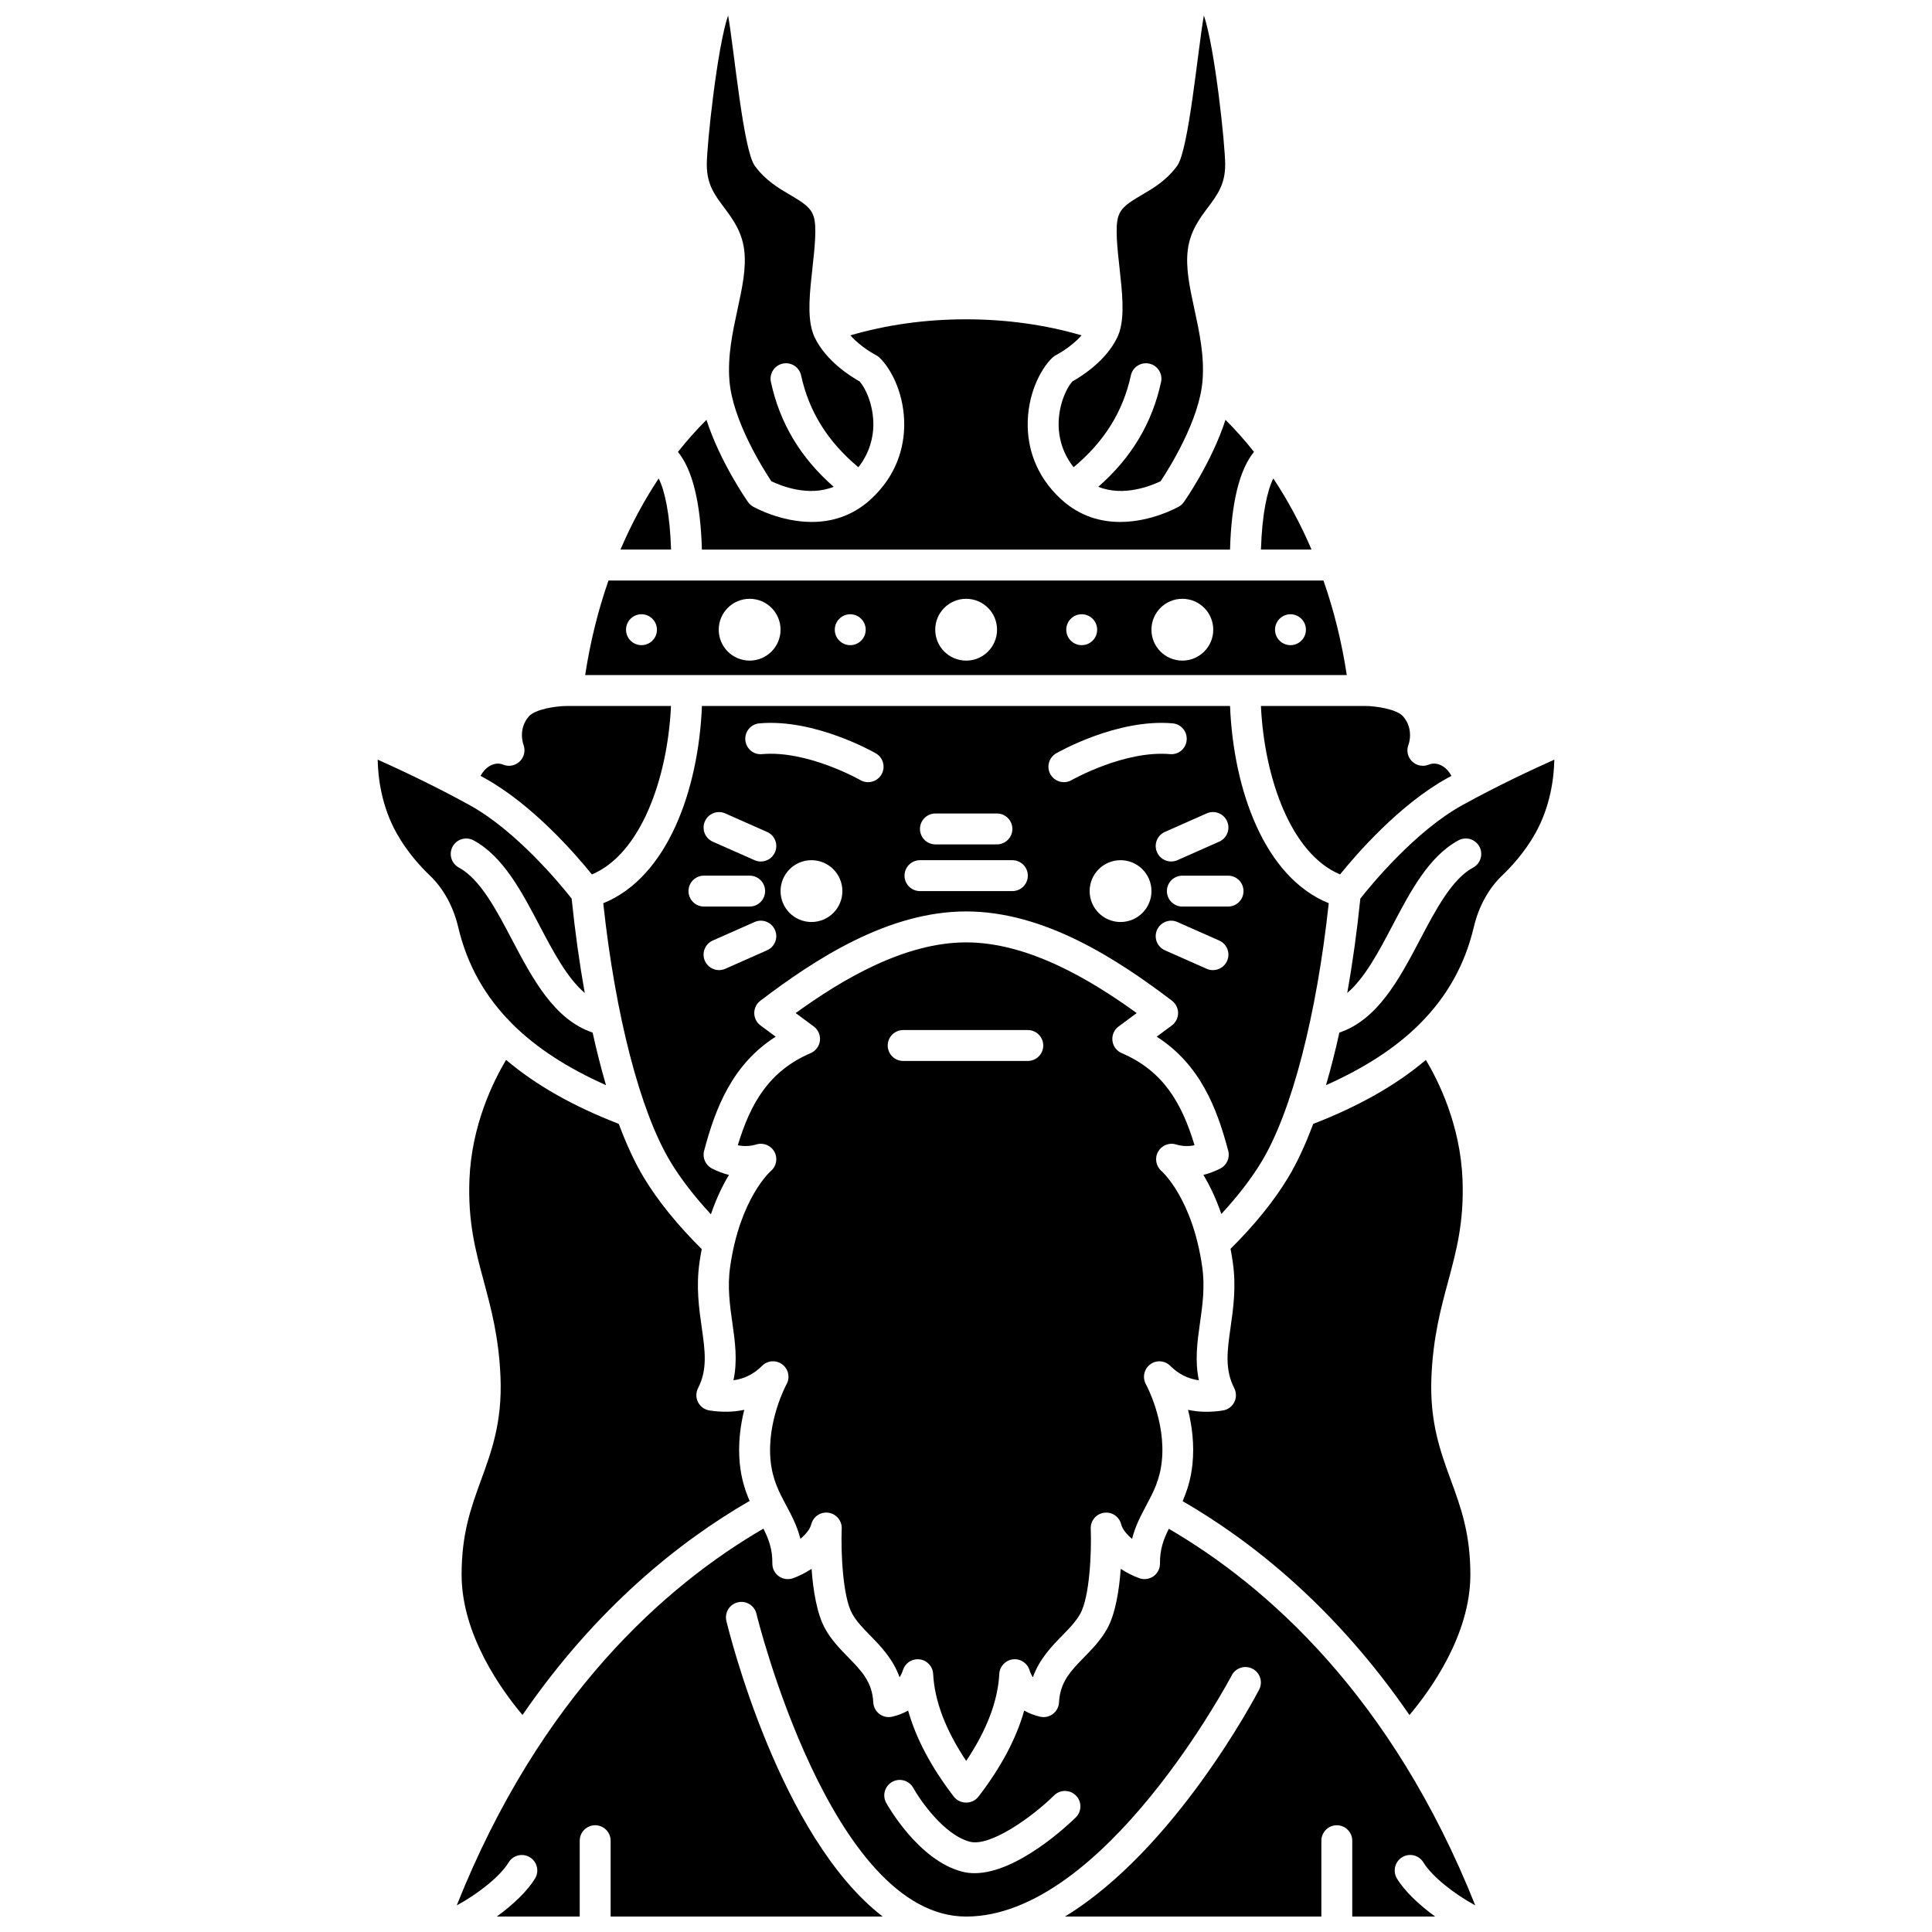
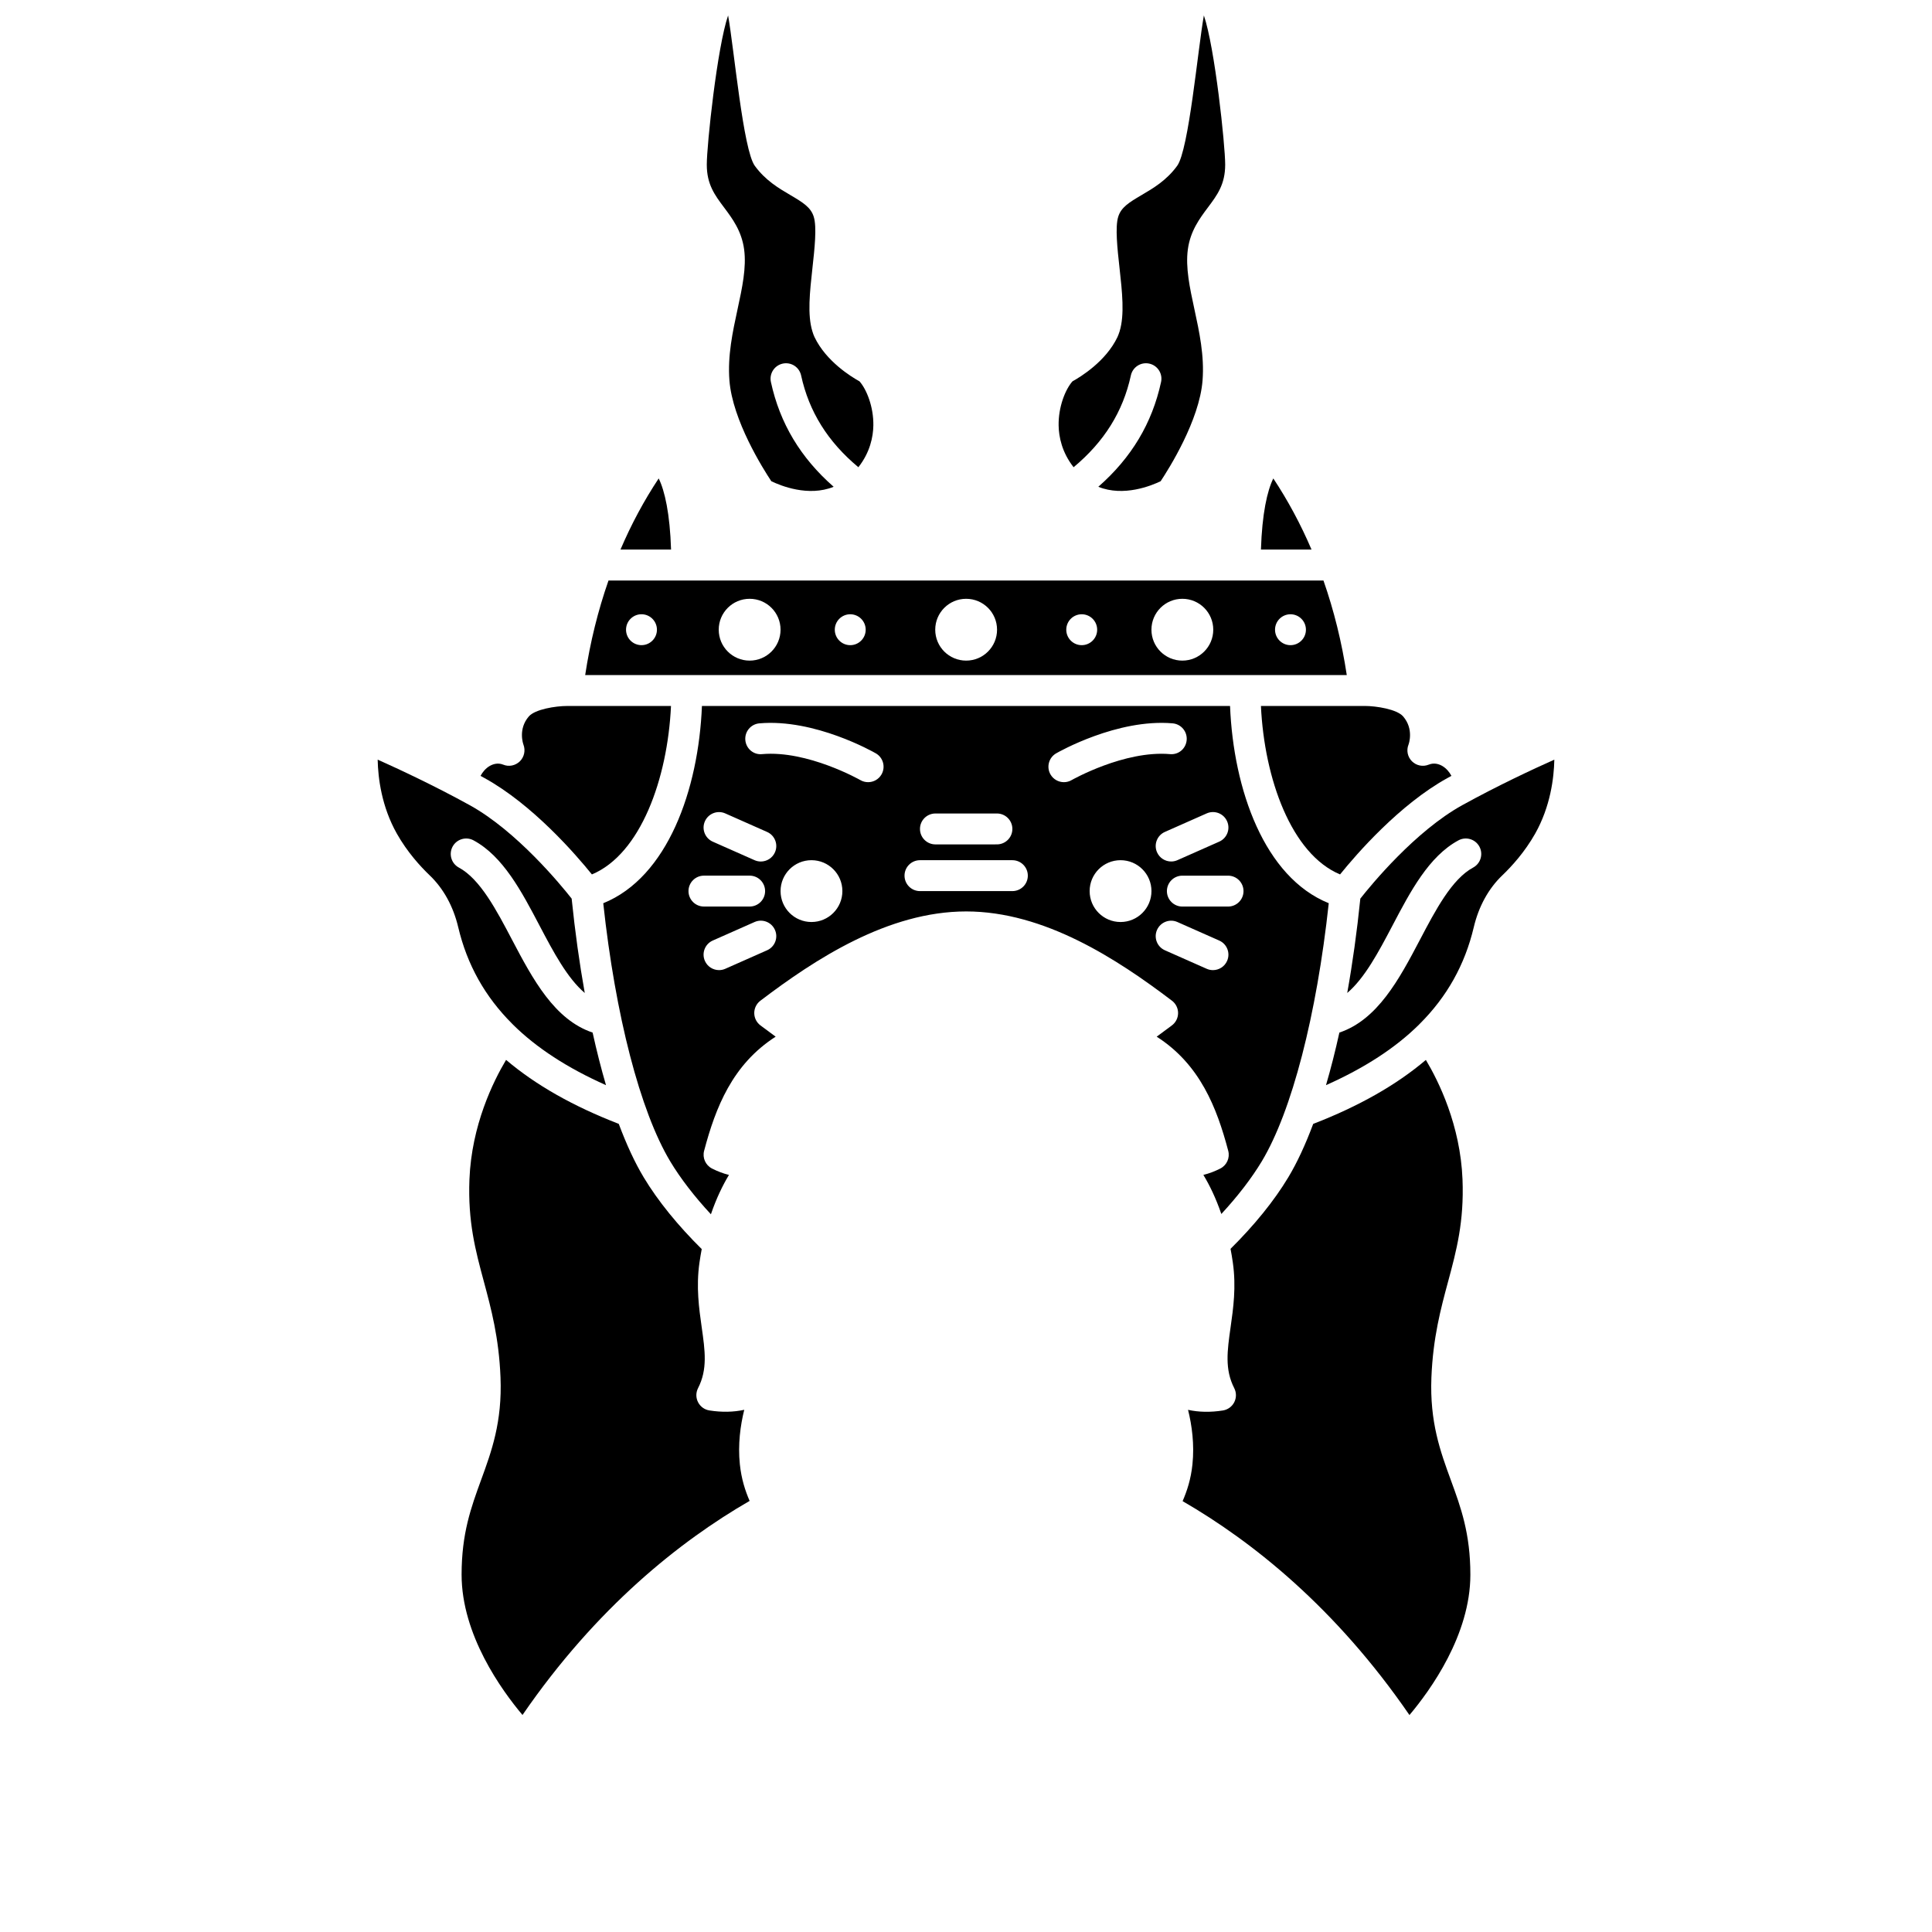
<svg xmlns="http://www.w3.org/2000/svg" width="800px" height="800px" version="1.1" viewBox="144 144 512 512">
  <defs>
    <clipPath id="c">
      <path d="m424 148.09h45v126.91h-45z" />
    </clipPath>
    <clipPath id="b">
      <path d="m265 549h270v102.9h-270z" />
    </clipPath>
    <clipPath id="a">
      <path d="m331 148.09h45v126.91h-45z" />
    </clipPath>
  </defs>
-   <path d="m454.13 505.96c2.16 2.16 4.668 3.434 7.59 3.832-1.125-5.215-0.41-10.27 0.289-15.207 0.664-4.672 1.352-9.504 0.594-14.824-2.582-18.176-10.703-25.344-10.785-25.418-1.461-1.262-1.867-3.383-0.941-5.078 0.926-1.695 2.891-2.539 4.742-1.98 1.645 0.488 3.285 0.566 4.949 0.219-3.398-11.262-8.348-19.719-19.309-24.418-1.348-0.578-2.285-1.832-2.453-3.289-0.172-1.457 0.449-2.894 1.629-3.769l4.801-3.555c-12.207-8.828-28.766-18.734-45.188-18.734s-32.98 9.898-45.188 18.734l4.801 3.555c1.18 0.871 1.797 2.309 1.629 3.769-0.172 1.453-1.105 2.711-2.453 3.289-10.965 4.699-15.91 13.156-19.309 24.418 1.664 0.344 3.297 0.266 4.949-0.219 1.867-0.562 3.859 0.281 4.773 2.004 0.914 1.715 0.496 3.84-1.008 5.078-0.055 0.047-8.176 7.215-10.75 25.391-0.758 5.316-0.07 10.152 0.594 14.824 0.699 4.934 1.418 9.992 0.289 15.207 2.922-0.402 5.43-1.676 7.59-3.832 1.438-1.445 3.727-1.609 5.359-0.371 1.629 1.23 2.106 3.473 1.113 5.258-0.051 0.086-5.305 9.797-4.211 20.355 0.516 4.984 2.269 8.277 4.129 11.758 1.438 2.695 2.902 5.441 3.758 8.848 1.43-1.184 2.551-2.559 2.894-3.887 0.523-2.023 2.484-3.328 4.562-3.027 2.066 0.305 3.578 2.121 3.496 4.215-0.25 6.363 0.289 18.121 2.793 22.582 1.152 2.051 2.914 3.859 4.785 5.773 2.762 2.828 6.012 6.16 7.758 11.039 0.363-0.555 0.664-1.199 0.91-1.961 0.555-1.703 2.137-2.824 3.891-2.824 0.176 0 0.355 0.012 0.535 0.035 1.957 0.258 3.453 1.875 3.555 3.844 0.371 7.18 3.316 14.918 8.766 23.059 5.445-8.137 8.391-15.879 8.766-23.059 0.102-1.969 1.598-3.586 3.555-3.844 1.961-0.258 3.82 0.914 4.43 2.793 0.25 0.758 0.543 1.406 0.91 1.961 1.746-4.879 4.992-8.207 7.758-11.039 1.867-1.914 3.633-3.723 4.785-5.773 2.5-4.457 3.039-16.219 2.793-22.582-0.082-2.09 1.426-3.906 3.496-4.211 2.09-0.305 4.039 1.004 4.562 3.027 0.34 1.328 1.461 2.703 2.894 3.887 0.855-3.402 2.328-6.152 3.758-8.848 1.859-3.484 3.613-6.773 4.129-11.758 1.102-10.645-4.16-20.258-4.211-20.355-0.992-1.785-0.516-4.031 1.113-5.258 1.602-1.238 3.891-1.074 5.332 0.367zm-37.754-80.797h-33.027c-2.262 0-4.094-1.836-4.094-4.094 0-2.262 1.836-4.094 4.094-4.094h33.027c2.262 0 4.094 1.836 4.094 4.094 0.004 2.258-1.832 4.094-4.094 4.094z" />
  <path d="m469.98 331.09h-139.96c-0.898 22.215-9.113 45.395-26.152 52.277 3.211 29.707 9.777 55.121 17.738 68.391 2.711 4.519 6.453 9.367 10.793 14.039 1.469-4.309 3.176-7.773 4.785-10.43-1.504-0.367-2.992-0.934-4.481-1.688-1.719-0.871-2.602-2.828-2.106-4.699 3.031-11.473 7.508-22.91 18.961-30.25l-4.012-2.973c-1.035-0.77-1.652-1.977-1.66-3.269-0.008-1.285 0.594-2.508 1.617-3.285 14.508-11.016 33.812-23.664 54.543-23.664s40.035 12.648 54.543 23.664c1.023 0.777 1.625 2 1.617 3.285-0.008 1.289-0.621 2.5-1.66 3.269l-4.012 2.973c11.453 7.34 15.93 18.773 18.961 30.25 0.496 1.867-0.387 3.824-2.109 4.699-1.484 0.754-2.981 1.316-4.481 1.684 1.605 2.641 3.297 6.082 4.762 10.355 4.312-4.656 8.031-9.477 10.73-13.969 7.961-13.27 14.527-38.68 17.738-68.391-17.047-6.875-25.262-30.055-26.16-52.27zm-0.789 30.555c0.918 2.066-0.016 4.488-2.086 5.402l-11.074 4.906c-0.539 0.242-1.105 0.352-1.66 0.352-1.57 0-3.07-0.91-3.746-2.438-0.918-2.066 0.016-4.488 2.086-5.402l11.074-4.906c2.074-0.922 4.492 0.016 5.406 2.086zm-77.293-2.062h16.297c2.262 0 4.094 1.836 4.094 4.094 0 2.262-1.836 4.094-4.094 4.094l-16.297 0.004c-2.262 0-4.094-1.836-4.094-4.094-0.004-2.262 1.832-4.098 4.094-4.098zm-65.441 20.566c0-2.262 1.836-4.094 4.094-4.094h12.113c2.262 0 4.094 1.836 4.094 4.094 0 2.262-1.836 4.094-4.094 4.094h-12.113c-2.258 0.004-4.094-1.832-4.094-4.094zm20.828 15.684-11.074 4.906c-0.539 0.242-1.105 0.352-1.66 0.352-1.57 0-3.07-0.91-3.746-2.438-0.918-2.066 0.016-4.488 2.086-5.402l11.074-4.906c2.066-0.926 4.488 0.016 5.402 2.086 0.922 2.066-0.012 4.484-2.082 5.402zm2.086-25.961c-0.676 1.527-2.176 2.438-3.746 2.438-0.555 0-1.117-0.113-1.66-0.352l-11.074-4.906c-2.066-0.918-3.004-3.332-2.086-5.402 0.918-2.066 3.332-3.008 5.402-2.086l11.074 4.906c2.074 0.914 3.008 3.332 2.09 5.402zm9.676 18.469c-4.527 0-8.191-3.664-8.191-8.191s3.664-8.191 8.191-8.191c4.527 0 8.191 3.664 8.191 8.191 0 4.523-3.668 8.191-8.191 8.191zm18.562-39.109c-0.758 1.316-2.133 2.051-3.555 2.051-0.691 0-1.391-0.172-2.039-0.543-0.141-0.082-14.023-7.961-26.062-6.887-2.277 0.227-4.238-1.469-4.434-3.723-0.195-2.254 1.469-4.238 3.723-4.434 14.664-1.289 30.207 7.574 30.863 7.949 1.957 1.125 2.629 3.629 1.504 5.586zm34.68 30.918h-24.488c-2.262 0-4.094-1.836-4.094-4.094 0-2.262 1.836-4.094 4.094-4.094h24.488c2.262 0 4.094 1.836 4.094 4.094 0 2.262-1.832 4.094-4.094 4.094zm13.656-28.867c-1.418 0-2.797-0.738-3.555-2.051-1.125-1.961-0.453-4.461 1.504-5.59 0.656-0.375 16.203-9.223 30.863-7.949 2.254 0.195 3.918 2.184 3.723 4.434-0.195 2.254-2.129 3.945-4.434 3.723-12.086-1.035-25.926 6.812-26.062 6.887-0.641 0.375-1.344 0.547-2.039 0.547zm15.012 37.059c-4.527 0-8.191-3.664-8.191-8.191s3.664-8.191 8.191-8.191 8.191 3.664 8.191 8.191c0 4.523-3.672 8.191-8.191 8.191zm28.234 10.312c-0.676 1.527-2.176 2.438-3.746 2.438-0.555 0-1.117-0.113-1.66-0.352l-11.074-4.906c-2.066-0.918-3.004-3.332-2.086-5.402 0.914-2.062 3.336-3.008 5.402-2.086l11.074 4.906c2.074 0.914 3.012 3.332 2.09 5.402zm0.258-14.406h-12.113c-2.262 0-4.094-1.836-4.094-4.094 0-2.262 1.836-4.094 4.094-4.094h12.113c2.262 0 4.094 1.836 4.094 4.094s-1.828 4.094-4.094 4.094z" />
  <path d="m266.33 561.31c0 15.953 10.598 30.605 16.137 37.18 19.594-28.508 41.738-46.074 60.191-56.734-1.168-2.703-2.18-5.785-2.59-9.715-0.543-5.277 0.137-10.285 1.168-14.426-2.852 0.617-5.934 0.684-9.227 0.168-1.297-0.199-2.422-1.016-3.019-2.188-0.598-1.172-0.594-2.559 0.004-3.727 2.551-4.981 1.852-9.898 0.965-16.133-0.707-4.996-1.512-10.66-0.594-17.129 0.176-1.242 0.383-2.43 0.602-3.586-6.285-6.211-11.617-12.75-15.395-19.043-2.344-3.902-4.547-8.672-6.59-14.141-12.074-4.668-22.02-10.293-29.863-16.957-3.383 5.664-9.141 17.285-9.711 31.676-0.441 11.234 1.617 18.891 3.801 26.996 1.973 7.336 4.012 14.918 4.434 25.48 0.473 11.828-2.383 19.625-5.144 27.168-2.652 7.285-5.168 14.156-5.168 25.109z" />
  <path d="m481.44 270.79c-1.617 3.289-2.977 9.336-3.277 18.855h13.406c-2.875-6.723-6.273-13.039-10.129-18.855z" />
-   <path d="m469.97 289.65c0.355-12.469 2.484-21.137 6.348-25.895-2.379-3.016-4.898-5.848-7.551-8.492-3.648 11.211-10.648 21.25-11.027 21.789-0.348 0.496-0.797 0.902-1.324 1.199-0.453 0.258-7.305 4.07-15.562 4.07-5.027 0-10.578-1.414-15.527-5.902-7.266-6.602-8.891-14.258-8.973-19.52-0.129-8.02 3.184-14.859 6.516-18.09 0.305-0.289 0.648-0.535 1.023-0.727 0.082-0.039 3.902-2.012 6.738-5.207-9.488-2.769-19.734-4.254-30.641-4.254s-21.152 1.488-30.641 4.254c2.844 3.207 6.688 5.18 6.738 5.207 0.371 0.184 0.727 0.434 1.023 0.727 3.332 3.227 6.644 10.07 6.516 18.09-0.082 5.262-1.707 12.918-8.973 19.52-4.949 4.488-10.496 5.902-15.527 5.902-8.258 0-15.109-3.812-15.562-4.07-0.52-0.301-0.977-0.703-1.324-1.199-0.375-0.535-7.379-10.578-11.023-21.789-2.648 2.644-5.168 5.481-7.551 8.492 3.863 4.758 5.988 13.43 6.348 25.895z" />
  <g clip-path="url(#c)">
    <path d="m440.72 231.83c-0.012 0.035-0.035 0.062-0.055 0.094-0.156 0.48-0.312 0.953-0.52 1.387-3.066 6.449-9.754 10.547-11.926 11.746-1.895 2.144-3.754 6.773-3.672 11.703 0.051 2.992 0.863 7.113 3.969 11.059 8.094-6.738 13.09-14.719 15.176-24.328 0.48-2.207 2.648-3.613 4.871-3.133 2.211 0.48 3.613 2.656 3.133 4.871-2.375 10.945-7.852 20.074-16.633 27.773 6.719 2.727 14.109-0.312 16.52-1.477 2.188-3.297 10.289-16.137 11.105-26.699 0.512-6.562-0.852-12.852-2.168-18.938-1.219-5.648-2.375-10.988-1.727-15.797 0.66-4.898 3.141-8.207 5.328-11.129 2.449-3.269 4.566-6.094 4.566-11.332 0-5.231-2.742-31.07-5.648-39.543-1.609 9.062-3.992 35.633-7.078 39.859-2.816 3.867-6.34 5.934-9.449 7.758-3.414 2.004-5.387 3.258-6.164 5.715-0.863 2.719-0.227 8.504 0.34 13.602 0.703 6.359 1.359 12.395 0.031 16.738 0.004 0.027 0.008 0.047 0 0.07z" />
  </g>
  <path d="m318.56 270.79c-3.859 5.812-7.254 12.129-10.129 18.855h13.406c-0.301-9.516-1.664-15.566-3.277-18.855z" />
  <path d="m279.8 415.38c0.008 0.004 0.016 0.008 0.023 0.012 0.047 0.035 0.066 0.09 0.109 0.129 6.266 6.199 14.445 11.504 24.664 16.059-1.273-4.348-2.461-9.008-3.547-13.938-10.113-3.402-15.836-14.102-21.332-24.559-4.164-7.93-8.473-16.129-14.113-19.168-1.992-1.074-2.731-3.559-1.664-5.551 1.074-1.992 3.559-2.731 5.551-1.664 7.844 4.227 12.742 13.551 17.48 22.57 3.75 7.141 7.379 13.945 11.996 17.879-1.406-7.852-2.574-16.227-3.473-25.008-2.867-3.641-14.555-17.891-27.047-24.781-9.414-5.188-18.734-9.531-24.359-12.047 0.098 4.91 1.039 12.43 5.07 19.59 2.769 4.914 6.273 8.738 8.723 11.082 3.641 3.477 6.254 8.227 7.555 13.746 2.352 9.93 7.078 18.395 14.363 25.648z" />
  <g clip-path="url(#b)">
-     <path d="m515.59 636.18c1.941-1.176 4.453-0.555 5.629 1.379 2.246 3.707 8.137 8.355 13.738 11.383-22.148-55.57-55.41-84.762-81.207-99.797-1.402 2.801-2.387 5.457-2.344 9.191 0.016 1.344-0.625 2.606-1.715 3.387-1.098 0.773-2.504 0.965-3.758 0.52-1.598-0.574-3.297-1.418-4.926-2.484-0.402 5.551-1.371 11.914-3.629 15.93-1.68 2.988-3.906 5.277-6.062 7.488-3.566 3.652-6.379 6.535-6.664 11.984-0.062 1.207-0.656 2.328-1.621 3.059-0.965 0.73-2.203 0.996-3.387 0.723-1.547-0.355-2.957-0.906-4.223-1.633-2.066 7.367-6.109 14.996-12.086 22.785-0.809 1.051-2.023 1.605-3.25 1.605h-0.086c-1.23 0-2.445-0.555-3.25-1.605-5.977-7.789-10.016-15.422-12.086-22.785-1.266 0.73-2.676 1.277-4.223 1.633-1.18 0.273-2.422 0.008-3.387-0.723-0.965-0.73-1.559-1.848-1.621-3.059-0.281-5.445-3.102-8.332-6.664-11.984-2.152-2.211-4.387-4.496-6.062-7.488-2.254-4.012-3.227-10.383-3.629-15.93-1.625 1.07-3.328 1.918-4.922 2.484-1.258 0.445-2.66 0.258-3.758-0.52-1.094-0.777-1.73-2.043-1.715-3.387 0.047-3.75-0.953-6.418-2.367-9.234-25.82 15.027-59.109 44.223-81.273 99.848 5.606-3.023 11.5-7.676 13.746-11.383 1.176-1.934 3.688-2.555 5.629-1.379 1.934 1.172 2.555 3.691 1.379 5.629-2.019 3.336-5.812 6.941-10.141 10.09h21.98v-20.102c0-2.262 1.836-4.094 4.094-4.094 2.262 0 4.094 1.836 4.094 4.094v20.102l72.102-0.004c-27.316-21.016-40.742-75.492-41.426-78.336-0.527-2.199 0.828-4.41 3.023-4.938 2.195-0.531 4.41 0.824 4.938 3.023 0.191 0.801 19.734 80.254 55.574 80.254 36.566 0 70.059-63.293 70.391-63.93 1.043-2.004 3.523-2.781 5.523-1.73 2.004 1.043 2.781 3.519 1.738 5.523-1.133 2.176-22.457 42.469-51.469 60.141h67.957v-20.102c0-2.262 1.836-4.094 4.094-4.094 2.262 0 4.094 1.836 4.094 4.094v20.102h21.98c-4.328-3.148-8.121-6.754-10.141-10.09-1.164-1.949-0.547-4.469 1.387-5.641zm-86.496-10.547c-1.664 1.637-15.383 14.781-26.828 14.781-1.129 0-2.231-0.129-3.305-0.406-11.59-3.023-19.766-17.609-20.109-18.234-1.094-1.977-0.375-4.465 1.602-5.562 1.973-1.098 4.465-0.387 5.566 1.594 1.875 3.371 8.223 12.504 15.012 14.273 5.32 1.375 16.27-6.344 22.324-12.285 1.609-1.586 4.203-1.559 5.789 0.055 1.582 1.605 1.562 4.195-0.051 5.785z" />
-   </g>
+     </g>
  <path d="m527.78 483.56c2.184-8.105 4.242-15.762 3.801-26.996-0.57-14.387-6.324-26.012-9.711-31.676-7.84 6.664-17.785 12.285-29.859 16.957-2.043 5.469-4.246 10.234-6.59 14.141-3.758 6.262-9.059 12.777-15.316 18.969 0.227 1.18 0.434 2.391 0.613 3.66 0.918 6.473 0.113 12.129-0.598 17.129-0.883 6.231-1.582 11.152 0.969 16.133 0.598 1.172 0.598 2.555 0.004 3.727-0.598 1.172-1.719 1.98-3.019 2.188-3.293 0.516-6.371 0.457-9.227-0.168 1.031 4.141 1.711 9.148 1.168 14.426-0.41 3.957-1.43 7.047-2.609 9.77 18.43 10.66 40.551 28.219 60.117 56.688 5.535-6.57 16.141-21.227 16.141-37.184 0-10.945-2.516-17.824-5.18-25.098-2.762-7.543-5.613-15.344-5.144-27.172 0.422-10.574 2.465-18.156 4.441-25.492z" />
  <path d="m499.13 375.73c4.34-5.367 15.742-18.527 28.465-25.543 0.352-0.191 0.699-0.383 1.051-0.574-0.566-1.055-1.363-1.98-2.356-2.582-0.852-0.512-2.188-0.992-3.664-0.391-1.527 0.625-3.277 0.273-4.445-0.891-1.168-1.164-1.523-2.91-0.902-4.441 0.047-0.117 1.484-4.082-1.438-7.453-1.637-1.887-7.062-2.769-10.211-2.769h-0.004-0.004-0.004-0.004-27.453c0.902 19.27 8.059 39.25 20.969 44.645z" />
  <path d="m531.55 357.36c-12.492 6.894-24.184 21.141-27.047 24.781-0.898 8.781-2.066 17.156-3.473 25.008 4.617-3.938 8.242-10.738 11.996-17.879 4.738-9.02 9.637-18.344 17.48-22.57 1.992-1.07 4.477-0.328 5.551 1.664 1.074 1.992 0.328 4.477-1.664 5.551-5.641 3.039-9.949 11.238-14.113 19.168-5.496 10.465-11.223 21.156-21.332 24.559-1.086 4.93-2.273 9.586-3.547 13.938 10.223-4.555 18.402-9.863 24.668-16.062 0.047-0.035 0.062-0.09 0.109-0.129 0.008-0.004 0.016-0.008 0.023-0.012 7.285-7.254 12.008-15.719 14.363-25.652 1.301-5.512 3.914-10.262 7.551-13.738 2.453-2.344 5.957-6.168 8.727-11.082 4.027-7.16 4.969-14.676 5.07-19.59-5.629 2.512-14.949 6.856-24.363 12.047z" />
  <path d="m494.73 297.84h-189.47c-2.777 7.949-4.859 16.352-6.18 25.062h201.83c-1.32-8.711-3.402-17.113-6.18-25.062zm-181.04 17.121c-2.258-0.172-3.945-2.141-3.773-4.394s2.141-3.945 4.394-3.773 3.945 2.141 3.773 4.394c-0.172 2.254-2.137 3.945-4.394 3.773zm28.973 4.109c-4.527 0-8.191-3.664-8.191-8.191s3.664-8.191 8.191-8.191c4.527 0 8.191 3.664 8.191 8.191-0.004 4.527-3.672 8.191-8.191 8.191zm26.66-4.094c-2.262 0-4.094-1.836-4.094-4.094 0-2.262 1.836-4.094 4.094-4.094 2.262 0 4.094 1.836 4.094 4.094 0 2.258-1.828 4.094-4.094 4.094zm30.715 4.094c-4.527 0-8.191-3.664-8.191-8.191s3.664-8.191 8.191-8.191c4.527 0 8.191 3.664 8.191 8.191s-3.664 8.191-8.191 8.191zm30.629-4.094c-2.262 0-4.094-1.836-4.094-4.094 0-2.262 1.836-4.094 4.094-4.094 2.262 0 4.094 1.836 4.094 4.094 0.004 2.258-1.832 4.094-4.094 4.094zm26.668 4.094c-4.527 0-8.191-3.664-8.191-8.191s3.664-8.191 8.191-8.191c4.527 0 8.191 3.664 8.191 8.191s-3.672 8.191-8.191 8.191zm28.656-4.094c-2.262 0-4.094-1.836-4.094-4.094 0-2.262 1.836-4.094 4.094-4.094 2.262 0 4.094 1.836 4.094 4.094 0 2.258-1.832 4.094-4.094 4.094z" />
  <path d="m300.86 375.73c12.91-5.398 20.066-25.379 20.961-44.641h-27.449-0.004-0.004-0.004c-3.152 0-8.57 0.879-10.215 2.773-2.922 3.371-1.477 7.336-1.418 7.5 0.574 1.523 0.195 3.269-0.969 4.406-1.172 1.129-2.887 1.5-4.394 0.875-1.473-0.598-2.809-0.117-3.664 0.391-0.992 0.598-1.789 1.523-2.356 2.582 0.352 0.191 0.699 0.375 1.051 0.574 12.723 7.012 24.125 20.172 28.465 25.539z" />
  <g clip-path="url(#a)">
    <path d="m341.2 210.09c0.648 4.812-0.508 10.148-1.727 15.797-1.316 6.086-2.676 12.375-2.168 18.938 0.824 10.594 8.918 23.41 11.102 26.703 2.394 1.164 9.797 4.207 16.52 1.477-8.777-7.699-14.254-16.824-16.629-27.773-0.48-2.211 0.922-4.391 3.133-4.871 2.219-0.48 4.391 0.922 4.871 3.133 2.09 9.609 7.082 17.59 15.176 24.328 3.106-3.945 3.918-8.062 3.969-11.059 0.078-4.93-1.777-9.559-3.672-11.703-2.172-1.199-8.859-5.297-11.926-11.746-0.219-0.453-0.387-0.945-0.539-1.449-0.004-0.016-0.016-0.023-0.02-0.035s0-0.023-0.004-0.035c-1.344-4.348-0.684-10.395 0.02-16.766 0.566-5.098 1.203-10.883 0.34-13.602-0.777-2.453-2.746-3.707-6.164-5.715-3.109-1.824-6.629-3.891-9.449-7.762-3.086-4.227-5.473-30.797-7.078-39.859-2.902 8.469-5.648 34.312-5.648 39.543 0 5.238 2.117 8.059 4.566 11.332 2.188 2.918 4.668 6.227 5.328 11.125z" />
  </g>
</svg>